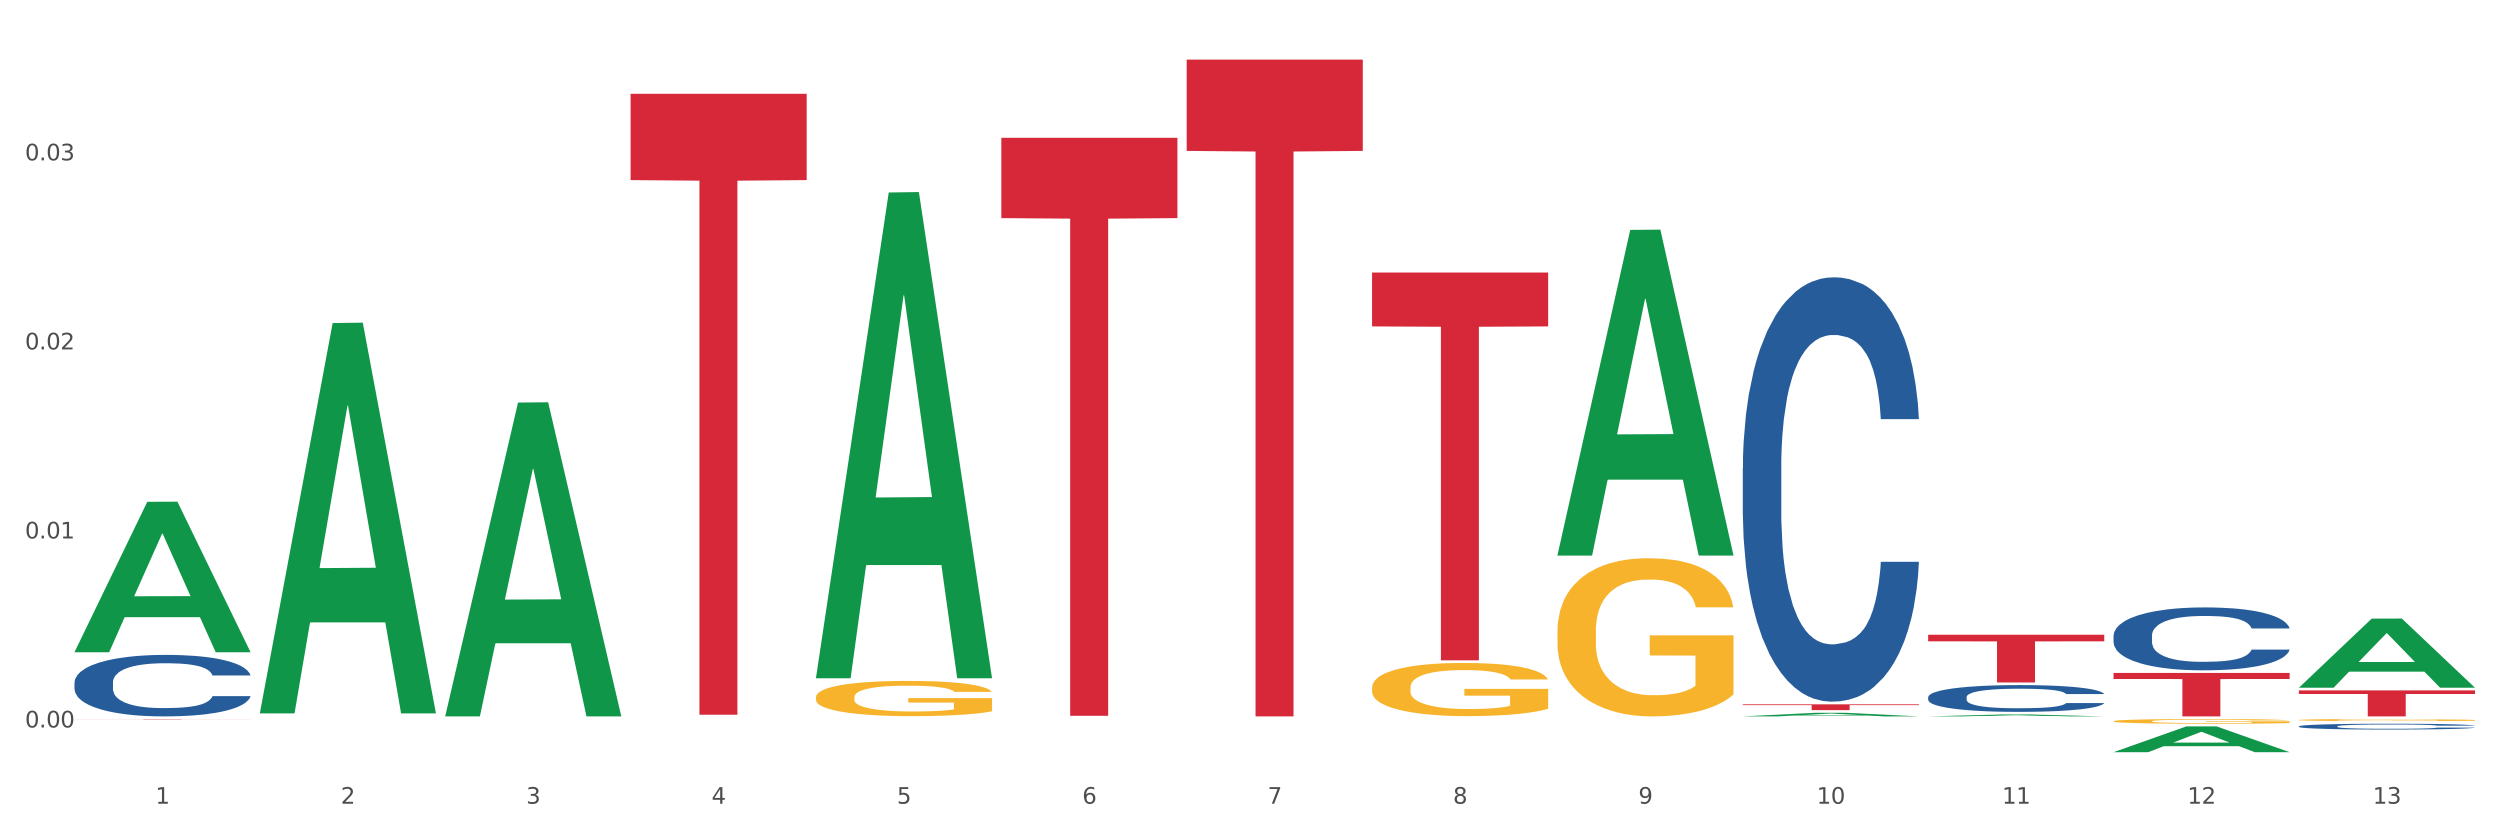
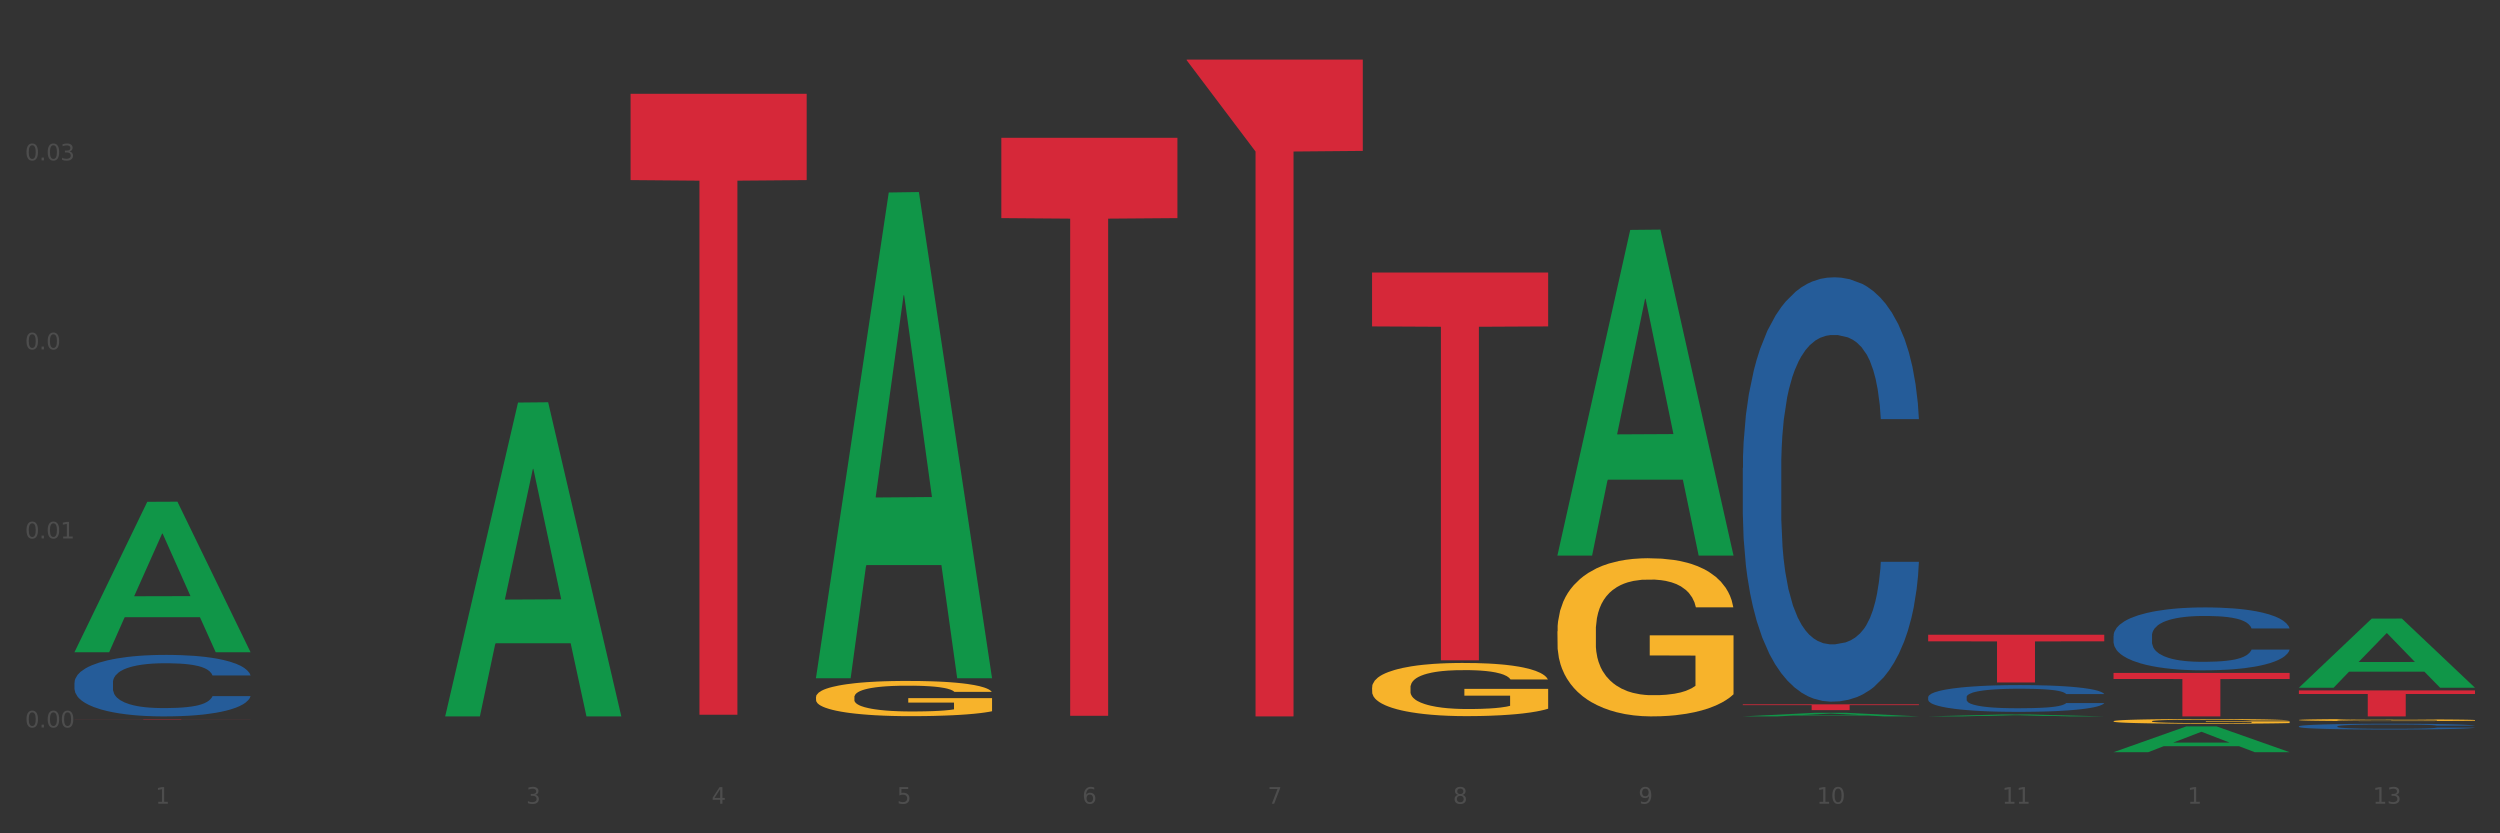
<svg xmlns="http://www.w3.org/2000/svg" xmlns:xlink="http://www.w3.org/1999/xlink" width="1080pt" height="360pt" viewBox="0 0 1080 360" version="1.1">
  <rect x="0" y="0" width="1080" height="360" fill="#333333" stroke="none" />
  <defs>
    <style type="text/css">*{stroke-linejoin: round; stroke-linecap: butt}</style>
  </defs>
  <g id="figure_1">
    <g id="patch_1">
-       <path d="M 0 360  L 1080 360  L 1080 0  L 0 0  z " style="fill: #ffffff; stroke: #ffffff; stroke-linejoin: miter" />
-     </g>
+       </g>
    <g id="axes_1">
      <g id="matplotlib.axis_1">
        <g id="xtick_1">
          <g id="text_1">
            <g style="fill: #4d4d4d" transform="translate(67.159 347.204) scale(0.096 -0.096)">
              <defs>
                <path id="DejaVuSans-31" d="M 794 531  L 1825 531  L 1825 4091  L 703 3866  L 703 4441  L 1819 4666  L 2450 4666  L 2450 531  L 3481 531  L 3481 0  L 794 0  L 794 531  z " transform="scale(0.016)" />
              </defs>
              <use xlink:href="#DejaVuSans-31" />
            </g>
          </g>
        </g>
        <g id="xtick_2">
          <g id="text_2">
            <g style="fill: #4d4d4d" transform="translate(147.238 347.204) scale(0.096 -0.096)">
              <defs>
-                 <path id="DejaVuSans-32" d="M 1228 531  L 3431 531  L 3431 0  L 469 0  L 469 531  Q 828 903 1448 1529  Q 2069 2156 2228 2338  Q 2531 2678 2651 2914  Q 2772 3150 2772 3378  Q 2772 3750 2511 3984  Q 2250 4219 1831 4219  Q 1534 4219 1204 4116  Q 875 4013 500 3803  L 500 4441  Q 881 4594 1212 4672  Q 1544 4750 1819 4750  Q 2544 4750 2975 4387  Q 3406 4025 3406 3419  Q 3406 3131 3298 2873  Q 3191 2616 2906 2266  Q 2828 2175 2409 1742  Q 1991 1309 1228 531  z " transform="scale(0.016)" />
-               </defs>
+                 </defs>
              <use xlink:href="#DejaVuSans-32" />
            </g>
          </g>
        </g>
        <g id="xtick_3">
          <g id="text_3">
            <g style="fill: #4d4d4d" transform="translate(227.317 347.204) scale(0.096 -0.096)">
              <defs>
                <path id="DejaVuSans-33" d="M 2597 2516  Q 3050 2419 3304 2112  Q 3559 1806 3559 1356  Q 3559 666 3084 287  Q 2609 -91 1734 -91  Q 1441 -91 1130 -33  Q 819 25 488 141  L 488 750  Q 750 597 1062 519  Q 1375 441 1716 441  Q 2309 441 2620 675  Q 2931 909 2931 1356  Q 2931 1769 2642 2001  Q 2353 2234 1838 2234  L 1294 2234  L 1294 2753  L 1863 2753  Q 2328 2753 2575 2939  Q 2822 3125 2822 3475  Q 2822 3834 2567 4026  Q 2313 4219 1838 4219  Q 1578 4219 1281 4162  Q 984 4106 628 3988  L 628 4550  Q 988 4650 1302 4700  Q 1616 4750 1894 4750  Q 2613 4750 3031 4423  Q 3450 4097 3450 3541  Q 3450 3153 3228 2886  Q 3006 2619 2597 2516  z " transform="scale(0.016)" />
              </defs>
              <use xlink:href="#DejaVuSans-33" />
            </g>
          </g>
        </g>
        <g id="xtick_4">
          <g id="text_4">
            <g style="fill: #4d4d4d" transform="translate(307.396 347.204) scale(0.096 -0.096)">
              <defs>
                <path id="DejaVuSans-34" d="M 2419 4116  L 825 1625  L 2419 1625  L 2419 4116  z M 2253 4666  L 3047 4666  L 3047 1625  L 3713 1625  L 3713 1100  L 3047 1100  L 3047 0  L 2419 0  L 2419 1100  L 313 1100  L 313 1709  L 2253 4666  z " transform="scale(0.016)" />
              </defs>
              <use xlink:href="#DejaVuSans-34" />
            </g>
          </g>
        </g>
        <g id="xtick_5">
          <g id="text_5">
            <g style="fill: #4d4d4d" transform="translate(387.475 347.204) scale(0.096 -0.096)">
              <defs>
                <path id="DejaVuSans-35" d="M 691 4666  L 3169 4666  L 3169 4134  L 1269 4134  L 1269 2991  Q 1406 3038 1543 3061  Q 1681 3084 1819 3084  Q 2600 3084 3056 2656  Q 3513 2228 3513 1497  Q 3513 744 3044 326  Q 2575 -91 1722 -91  Q 1428 -91 1123 -41  Q 819 9 494 109  L 494 744  Q 775 591 1075 516  Q 1375 441 1709 441  Q 2250 441 2565 725  Q 2881 1009 2881 1497  Q 2881 1984 2565 2268  Q 2250 2553 1709 2553  Q 1456 2553 1204 2497  Q 953 2441 691 2322  L 691 4666  z " transform="scale(0.016)" />
              </defs>
              <use xlink:href="#DejaVuSans-35" />
            </g>
          </g>
        </g>
        <g id="xtick_6">
          <g id="text_6">
            <g style="fill: #4d4d4d" transform="translate(467.554 347.204) scale(0.096 -0.096)">
              <defs>
                <path id="DejaVuSans-36" d="M 2113 2584  Q 1688 2584 1439 2293  Q 1191 2003 1191 1497  Q 1191 994 1439 701  Q 1688 409 2113 409  Q 2538 409 2786 701  Q 3034 994 3034 1497  Q 3034 2003 2786 2293  Q 2538 2584 2113 2584  z M 3366 4563  L 3366 3988  Q 3128 4100 2886 4159  Q 2644 4219 2406 4219  Q 1781 4219 1451 3797  Q 1122 3375 1075 2522  Q 1259 2794 1537 2939  Q 1816 3084 2150 3084  Q 2853 3084 3261 2657  Q 3669 2231 3669 1497  Q 3669 778 3244 343  Q 2819 -91 2113 -91  Q 1303 -91 875 529  Q 447 1150 447 2328  Q 447 3434 972 4092  Q 1497 4750 2381 4750  Q 2619 4750 2861 4703  Q 3103 4656 3366 4563  z " transform="scale(0.016)" />
              </defs>
              <use xlink:href="#DejaVuSans-36" />
            </g>
          </g>
        </g>
        <g id="xtick_7">
          <g id="text_7">
            <g style="fill: #4d4d4d" transform="translate(547.634 347.204) scale(0.096 -0.096)">
              <defs>
                <path id="DejaVuSans-37" d="M 525 4666  L 3525 4666  L 3525 4397  L 1831 0  L 1172 0  L 2766 4134  L 525 4134  L 525 4666  z " transform="scale(0.016)" />
              </defs>
              <use xlink:href="#DejaVuSans-37" />
            </g>
          </g>
        </g>
        <g id="xtick_8">
          <g id="text_8">
            <g style="fill: #4d4d4d" transform="translate(627.713 347.204) scale(0.096 -0.096)">
              <defs>
                <path id="DejaVuSans-38" d="M 2034 2216  Q 1584 2216 1326 1975  Q 1069 1734 1069 1313  Q 1069 891 1326 650  Q 1584 409 2034 409  Q 2484 409 2743 651  Q 3003 894 3003 1313  Q 3003 1734 2745 1975  Q 2488 2216 2034 2216  z M 1403 2484  Q 997 2584 770 2862  Q 544 3141 544 3541  Q 544 4100 942 4425  Q 1341 4750 2034 4750  Q 2731 4750 3128 4425  Q 3525 4100 3525 3541  Q 3525 3141 3298 2862  Q 3072 2584 2669 2484  Q 3125 2378 3379 2068  Q 3634 1759 3634 1313  Q 3634 634 3220 271  Q 2806 -91 2034 -91  Q 1263 -91 848 271  Q 434 634 434 1313  Q 434 1759 690 2068  Q 947 2378 1403 2484  z M 1172 3481  Q 1172 3119 1398 2916  Q 1625 2713 2034 2713  Q 2441 2713 2670 2916  Q 2900 3119 2900 3481  Q 2900 3844 2670 4047  Q 2441 4250 2034 4250  Q 1625 4250 1398 4047  Q 1172 3844 1172 3481  z " transform="scale(0.016)" />
              </defs>
              <use xlink:href="#DejaVuSans-38" />
            </g>
          </g>
        </g>
        <g id="xtick_9">
          <g id="text_9">
            <g style="fill: #4d4d4d" transform="translate(707.792 347.204) scale(0.096 -0.096)">
              <defs>
                <path id="DejaVuSans-39" d="M 703 97  L 703 672  Q 941 559 1184 500  Q 1428 441 1663 441  Q 2288 441 2617 861  Q 2947 1281 2994 2138  Q 2813 1869 2534 1725  Q 2256 1581 1919 1581  Q 1219 1581 811 2004  Q 403 2428 403 3163  Q 403 3881 828 4315  Q 1253 4750 1959 4750  Q 2769 4750 3195 4129  Q 3622 3509 3622 2328  Q 3622 1225 3098 567  Q 2575 -91 1691 -91  Q 1453 -91 1209 -44  Q 966 3 703 97  z M 1959 2075  Q 2384 2075 2632 2365  Q 2881 2656 2881 3163  Q 2881 3666 2632 3958  Q 2384 4250 1959 4250  Q 1534 4250 1286 3958  Q 1038 3666 1038 3163  Q 1038 2656 1286 2365  Q 1534 2075 1959 2075  z " transform="scale(0.016)" />
              </defs>
              <use xlink:href="#DejaVuSans-39" />
            </g>
          </g>
        </g>
        <g id="xtick_10">
          <g id="text_10">
            <g style="fill: #4d4d4d" transform="translate(784.817 347.204) scale(0.096 -0.096)">
              <defs>
                <path id="DejaVuSans-30" d="M 2034 4250  Q 1547 4250 1301 3770  Q 1056 3291 1056 2328  Q 1056 1369 1301 889  Q 1547 409 2034 409  Q 2525 409 2770 889  Q 3016 1369 3016 2328  Q 3016 3291 2770 3770  Q 2525 4250 2034 4250  z M 2034 4750  Q 2819 4750 3233 4129  Q 3647 3509 3647 2328  Q 3647 1150 3233 529  Q 2819 -91 2034 -91  Q 1250 -91 836 529  Q 422 1150 422 2328  Q 422 3509 836 4129  Q 1250 4750 2034 4750  z " transform="scale(0.016)" />
              </defs>
              <use xlink:href="#DejaVuSans-31" />
              <use xlink:href="#DejaVuSans-30" transform="translate(63.623 0)" />
            </g>
          </g>
        </g>
        <g id="xtick_11">
          <g id="text_11">
            <g style="fill: #4d4d4d" transform="translate(864.896 347.204) scale(0.096 -0.096)">
              <use xlink:href="#DejaVuSans-31" />
              <use xlink:href="#DejaVuSans-31" transform="translate(63.623 0)" />
            </g>
          </g>
        </g>
        <g id="xtick_12">
          <g id="text_12">
            <g style="fill: #4d4d4d" transform="translate(944.975 347.204) scale(0.096 -0.096)">
              <use xlink:href="#DejaVuSans-31" />
              <use xlink:href="#DejaVuSans-32" transform="translate(63.623 0)" />
            </g>
          </g>
        </g>
        <g id="xtick_13">
          <g id="text_13">
            <g style="fill: #4d4d4d" transform="translate(1025.054 347.204) scale(0.096 -0.096)">
              <use xlink:href="#DejaVuSans-31" />
              <use xlink:href="#DejaVuSans-33" transform="translate(63.623 0)" />
            </g>
          </g>
        </g>
        <g id="xtick_14" />
        <g id="xtick_15" />
        <g id="xtick_16" />
        <g id="xtick_17" />
        <g id="xtick_18" />
        <g id="xtick_19" />
        <g id="xtick_20" />
        <g id="xtick_21" />
        <g id="xtick_22" />
        <g id="xtick_23" />
        <g id="xtick_24" />
        <g id="xtick_25" />
      </g>
      <g id="matplotlib.axis_2">
        <g id="ytick_1">
          <g id="text_14">
            <g style="fill: #4d4d4d" transform="translate(10.8 314.27) scale(0.096 -0.096)">
              <defs>
                <path id="DejaVuSans-2e" d="M 684 794  L 1344 794  L 1344 0  L 684 0  L 684 794  z " transform="scale(0.016)" />
              </defs>
              <use xlink:href="#DejaVuSans-30" />
              <use xlink:href="#DejaVuSans-2e" transform="translate(63.623 0)" />
              <use xlink:href="#DejaVuSans-30" transform="translate(95.41 0)" />
              <use xlink:href="#DejaVuSans-30" transform="translate(159.033 0)" />
            </g>
          </g>
        </g>
        <g id="ytick_2">
          <g id="text_15">
            <g style="fill: #4d4d4d" transform="translate(10.8 232.607) scale(0.096 -0.096)">
              <use xlink:href="#DejaVuSans-30" />
              <use xlink:href="#DejaVuSans-2e" transform="translate(63.623 0)" />
              <use xlink:href="#DejaVuSans-30" transform="translate(95.41 0)" />
              <use xlink:href="#DejaVuSans-31" transform="translate(159.033 0)" />
            </g>
          </g>
        </g>
        <g id="ytick_3">
          <g id="text_16">
            <g style="fill: #4d4d4d" transform="translate(10.8 150.945) scale(0.096 -0.096)">
              <use xlink:href="#DejaVuSans-30" />
              <use xlink:href="#DejaVuSans-2e" transform="translate(63.623 0)" />
              <use xlink:href="#DejaVuSans-30" transform="translate(95.41 0)" />
              <use xlink:href="#DejaVuSans-32" transform="translate(159.033 0)" />
            </g>
          </g>
        </g>
        <g id="ytick_4">
          <g id="text_17">
            <g style="fill: #4d4d4d" transform="translate(10.8 69.283) scale(0.096 -0.096)">
              <use xlink:href="#DejaVuSans-30" />
              <use xlink:href="#DejaVuSans-2e" transform="translate(63.623 0)" />
              <use xlink:href="#DejaVuSans-30" transform="translate(95.41 0)" />
              <use xlink:href="#DejaVuSans-33" transform="translate(159.033 0)" />
            </g>
          </g>
        </g>
        <g id="ytick_5" />
        <g id="ytick_6" />
        <g id="ytick_7" />
        <g id="ytick_8" />
      </g>
      <g id="PolyCollection_1">
        <path d="M 32.175 281.652  L 32.253 281.591  L 63.625 216.782  L 76.644 216.721  L 108.25 281.774  L 93.192 281.774  L 86.369 266.626  L 53.978 266.626  L 53.743 266.87  L 47.155 281.774  L 32.175 281.774  L 32.175 281.652  L 58.056 257.585  L 82.291 257.524  L 70.291 230.587  L 70.134 230.464  L 69.977 230.648  L 57.978 257.524  L 58.056 257.585  L 32.175 281.652  z " clip-path="url(#p45dc788ae5)" style="fill: #109648" />
        <path d="M 913.046 311.559  L 913.135 311.558  L 913.135 311.491  L 913.315 311.433  L 914.213 311.295  L 915.561 311.18  L 916.549 311.119  L 917.537 311.069  L 918.704 311.019  L 920.141 310.967  L 922.746 310.891  L 924.363 310.852  L 926.339 310.811  L 929.931 310.752  L 932.536 310.719  L 935.231 310.691  L 939.632 310.657  L 942.506 310.643  L 945.559 310.632  L 949.242 310.624  L 952.026 310.622  L 958.134 310.628  L 963.343 310.644  L 965.858 310.657  L 969.092 310.68  L 970.798 310.694  L 973.582 310.724  L 976.457 310.763  L 978.433 310.796  L 981.397 310.859  L 983.642 310.922  L 985.708 311  L 986.786 311.054  L 987.594 311.104  L 988.312 311.161  L 989.031 311.252  L 972.864 311.252  L 972.235 311.187  L 971.247 311.126  L 969.81 311.067  L 968.553 311.03  L 966.397 310.983  L 964.421 310.954  L 962.355 310.932  L 959.84 310.913  L 957.864 310.904  L 955.08 310.896  L 949.601 310.898  L 945.919 310.913  L 943.404 310.932  L 941.787 310.948  L 940.35 310.967  L 938.733 310.993  L 936.847 311.032  L 935.5 311.067  L 934.153 311.111  L 933.075 311.156  L 932.087 311.207  L 931.279 311.263  L 930.65 311.32  L 930.111 311.391  L 929.662 311.508  L 929.662 311.761  L 929.841 311.819  L 930.291 311.895  L 930.829 311.952  L 931.728 312.021  L 932.536 312.067  L 934.063 312.133  L 935.769 312.189  L 937.117 312.224  L 938.464 312.254  L 940.799 312.295  L 943.404 312.328  L 945.649 312.348  L 948.703 312.367  L 950.769 312.374  L 952.565 312.378  L 956.966 312.378  L 960.11 312.372  L 963.613 312.359  L 966.307 312.343  L 968.553 312.322  L 971.068 312.289  L 972.684 312.258  L 972.684 311.871  L 952.925 311.869  L 952.925 311.611  L 989.121 311.611  L 989.121 312.367  L 987.594 312.406  L 985.887 312.441  L 984.091 312.472  L 981.397 312.511  L 978.163 312.548  L 975.289 312.574  L 972.235 312.596  L 968.643 312.617  L 963.972 312.635  L 961.098 312.643  L 957.505 312.648  L 953.284 312.65  L 949.601 312.647  L 946.009 312.637  L 942.236 312.621  L 938.554 312.596  L 935.769 312.572  L 932.985 312.543  L 930.021 312.504  L 927.686 312.467  L 925.89 312.434  L 923.914 312.391  L 921.758 312.335  L 920.141 312.285  L 918.704 312.234  L 917.177 312.167  L 916.099 312.109  L 915.022 312.037  L 914.393 311.983  L 913.674 311.9  L 913.135 311.783  L 913.046 311.559  z " clip-path="url(#p45dc788ae5)" style="fill: #f7b32b" />
        <path d="M 993.125 311.032  L 993.215 311.031  L 993.215 311.002  L 993.394 310.977  L 994.292 310.916  L 995.64 310.866  L 996.628 310.839  L 997.616 310.817  L 998.783 310.796  L 1000.22 310.773  L 1002.825 310.74  L 1004.442 310.723  L 1006.418 310.705  L 1010.01 310.679  L 1012.615 310.664  L 1015.31 310.652  L 1019.711 310.638  L 1022.585 310.631  L 1025.639 310.626  L 1029.321 310.623  L 1032.105 310.622  L 1038.213 310.625  L 1043.422 310.632  L 1045.937 310.638  L 1049.171 310.647  L 1050.877 310.654  L 1053.662 310.667  L 1056.536 310.684  L 1058.512 310.698  L 1061.476 310.726  L 1063.721 310.753  L 1065.787 310.787  L 1066.865 310.811  L 1067.673 310.833  L 1068.392 310.858  L 1069.11 310.898  L 1052.943 310.898  L 1052.314 310.869  L 1051.326 310.842  L 1049.889 310.817  L 1048.632 310.8  L 1046.476 310.78  L 1044.5 310.767  L 1042.434 310.757  L 1039.92 310.749  L 1037.944 310.745  L 1035.159 310.742  L 1029.68 310.743  L 1025.998 310.749  L 1023.483 310.757  L 1021.866 310.765  L 1020.429 310.773  L 1018.813 310.784  L 1016.926 310.801  L 1015.579 310.817  L 1014.232 310.836  L 1013.154 310.855  L 1012.166 310.878  L 1011.358 310.902  L 1010.729 310.927  L 1010.19 310.958  L 1009.741 311.009  L 1009.741 311.12  L 1009.921 311.145  L 1010.37 311.178  L 1010.909 311.204  L 1011.807 311.234  L 1012.615 311.254  L 1014.142 311.283  L 1015.849 311.307  L 1017.196 311.323  L 1018.543 311.336  L 1020.878 311.353  L 1023.483 311.368  L 1025.728 311.377  L 1028.782 311.385  L 1030.848 311.388  L 1032.644 311.39  L 1037.045 311.39  L 1040.189 311.387  L 1043.692 311.382  L 1046.386 311.374  L 1048.632 311.366  L 1051.147 311.351  L 1052.763 311.337  L 1052.763 311.168  L 1033.004 311.167  L 1033.004 311.055  L 1069.2 311.055  L 1069.2 311.385  L 1067.673 311.402  L 1065.967 311.417  L 1064.17 311.431  L 1061.476 311.448  L 1058.242 311.464  L 1055.368 311.476  L 1052.314 311.485  L 1048.722 311.494  L 1044.051 311.502  L 1041.177 311.506  L 1037.584 311.508  L 1033.363 311.509  L 1029.68 311.507  L 1026.088 311.503  L 1022.315 311.496  L 1018.633 311.485  L 1015.849 311.475  L 1013.064 311.462  L 1010.1 311.445  L 1007.765 311.429  L 1005.969 311.414  L 1003.993 311.395  L 1001.837 311.371  L 1000.22 311.349  L 998.783 311.327  L 997.256 311.298  L 996.179 311.272  L 995.101 311.241  L 994.472 311.217  L 993.754 311.181  L 993.215 311.13  L 993.125 311.032  z " clip-path="url(#p45dc788ae5)" style="fill: #f7b32b" />
        <path d="M 752.887 202.169  L 752.977 202.001  L 752.977 197.313  L 753.247 190.951  L 754.236 179.231  L 755.495 170.357  L 757.653 159.977  L 758.822 155.624  L 760.351 150.768  L 763.498 142.899  L 767.095 136.202  L 769.613 132.518  L 771.501 130.174  L 775.728 125.989  L 778.156 124.147  L 780.674 122.64  L 782.832 121.636  L 786.429 120.464  L 789.306 119.961  L 792.633 119.794  L 795.421 119.961  L 799.108 120.631  L 804.503 122.64  L 806.572 123.812  L 809.359 125.821  L 812.237 128.5  L 814.575 131.179  L 817.273 135.03  L 820.06 140.053  L 822.758 146.415  L 824.646 152.275  L 826.175 158.47  L 827.524 166.004  L 828.513 174.208  L 828.963 181.073  L 812.507 181.073  L 812.057 174.878  L 811.158 168.181  L 810.258 163.66  L 809.269 159.977  L 807.741 155.791  L 806.392 153.112  L 804.144 149.931  L 802.075 147.922  L 800.367 146.75  L 798.299 145.745  L 793.892 144.741  L 790.745 144.741  L 788.767 145.076  L 786.339 145.913  L 784.271 147.085  L 781.843 149.094  L 779.954 151.27  L 778.066 154.117  L 776.987 156.126  L 775.368 159.809  L 774.289 162.823  L 772.85 168.013  L 772.041 171.697  L 770.602 181.24  L 769.973 188.272  L 769.703 193.128  L 769.523 198.485  L 769.523 224.604  L 770.063 236.324  L 770.512 241.347  L 771.232 247.04  L 772.581 254.407  L 774.559 261.606  L 776.627 266.796  L 778.336 269.977  L 779.954 272.321  L 781.573 274.163  L 783.551 275.837  L 785.17 276.842  L 787.598 277.847  L 790.475 278.349  L 792.723 278.349  L 797.31 277.512  L 799.378 276.675  L 801.356 275.503  L 803.514 273.661  L 805.223 271.652  L 806.212 270.145  L 807.831 266.964  L 809.089 263.615  L 810.169 259.764  L 810.888 256.416  L 811.697 251.393  L 812.327 245.7  L 812.507 242.687  L 828.963 242.687  L 828.603 248.714  L 827.973 254.574  L 826.714 262.443  L 825.725 266.964  L 824.197 272.489  L 822.578 277.177  L 820.33 282.367  L 818.262 286.218  L 816.104 289.567  L 813.765 292.58  L 809.539 296.766  L 808.01 297.938  L 804.773 299.947  L 802.255 301.119  L 798.568 302.291  L 794.792 302.961  L 790.835 303.128  L 787.328 302.794  L 783.461 301.789  L 781.033 300.784  L 778.336 299.277  L 775.188 296.933  L 772.221 294.087  L 769.433 290.739  L 766.825 286.888  L 764.398 282.535  L 761.25 275.335  L 758.912 268.303  L 757.204 261.773  L 756.035 256.248  L 754.866 249.216  L 754.236 244.361  L 753.247 232.641  L 752.887 221.758  L 752.887 202.169  z " clip-path="url(#p45dc788ae5)" style="fill: #255c99" />
        <path d="M 352.492 301.197  L 352.581 301.183  L 352.581 300.683  L 352.761 300.252  L 353.659 299.21  L 355.006 298.348  L 355.994 297.889  L 356.982 297.514  L 358.15 297.139  L 359.587 296.75  L 362.192 296.18  L 363.809 295.888  L 365.785 295.582  L 369.377 295.138  L 371.982 294.887  L 374.676 294.679  L 379.078 294.429  L 381.952 294.318  L 385.005 294.234  L 388.688 294.179  L 391.472 294.165  L 397.58 294.206  L 402.789 294.332  L 405.304 294.429  L 408.538 294.596  L 410.244 294.707  L 413.028 294.929  L 415.903 295.221  L 417.879 295.471  L 420.843 295.944  L 423.088 296.416  L 425.154 297  L 426.232 297.403  L 427.04 297.778  L 427.758 298.209  L 428.477 298.89  L 412.31 298.89  L 411.681 298.403  L 410.693 297.945  L 409.256 297.5  L 407.999 297.222  L 405.843 296.875  L 403.867 296.652  L 401.801 296.486  L 399.286 296.347  L 397.31 296.277  L 394.526 296.222  L 389.047 296.236  L 385.365 296.347  L 382.85 296.486  L 381.233 296.611  L 379.796 296.75  L 378.179 296.944  L 376.293 297.236  L 374.946 297.5  L 373.599 297.834  L 372.521 298.167  L 371.533 298.556  L 370.724 298.973  L 370.096 299.404  L 369.557 299.932  L 369.108 300.808  L 369.108 302.712  L 369.287 303.142  L 369.737 303.712  L 370.275 304.143  L 371.174 304.657  L 371.982 305.005  L 373.509 305.505  L 375.215 305.922  L 376.563 306.186  L 377.91 306.408  L 380.245 306.714  L 382.85 306.964  L 385.095 307.117  L 388.149 307.256  L 390.215 307.312  L 392.011 307.339  L 396.412 307.339  L 399.556 307.298  L 403.059 307.201  L 405.753 307.075  L 407.999 306.923  L 410.514 306.672  L 412.13 306.436  L 412.13 303.532  L 392.37 303.518  L 392.37 301.586  L 428.567 301.586  L 428.567 307.256  L 427.04 307.548  L 425.333 307.812  L 423.537 308.048  L 420.843 308.34  L 417.609 308.618  L 414.735 308.813  L 411.681 308.979  L 408.088 309.132  L 403.418 309.271  L 400.544 309.327  L 396.951 309.368  L 392.73 309.382  L 389.047 309.355  L 385.455 309.285  L 381.682 309.16  L 378 308.979  L 375.215 308.799  L 372.431 308.576  L 369.467 308.285  L 367.132 308.007  L 365.335 307.756  L 363.359 307.437  L 361.204 307.02  L 359.587 306.645  L 358.15 306.255  L 356.623 305.755  L 355.545 305.324  L 354.468 304.782  L 353.839 304.379  L 353.12 303.754  L 352.581 302.878  L 352.492 301.197  z " clip-path="url(#p45dc788ae5)" style="fill: #f7b32b" />
        <path d="M 993.125 298.251  L 1069.2 298.251  L 1069.2 299.811  L 1039.275 299.822  L 1039.275 309.483  L 1022.87 309.483  L 1022.87 299.822  L 993.125 299.811  L 993.125 298.261  L 993.125 298.251  z " clip-path="url(#p45dc788ae5)" style="fill: #d62839" />
        <path d="M 913.046 290.72  L 989.121 290.72  L 989.121 293.327  L 959.196 293.345  L 959.196 309.483  L 942.791 309.483  L 942.791 293.345  L 913.046 293.327  L 913.046 290.738  L 913.046 290.72  z " clip-path="url(#p45dc788ae5)" style="fill: #d62839" />
        <path d="M 832.967 274.191  L 909.042 274.191  L 909.042 277.058  L 879.116 277.078  L 879.116 294.821  L 862.712 294.821  L 862.712 277.078  L 832.967 277.058  L 832.967 274.211  L 832.967 274.191  z " clip-path="url(#p45dc788ae5)" style="fill: #d62839" />
        <path d="M 672.808 272.728  L 672.898 272.666  L 672.898 270.42  L 673.078 268.485  L 673.976 263.805  L 675.323 259.936  L 676.311 257.877  L 677.299 256.192  L 678.467 254.507  L 679.904 252.76  L 682.508 250.202  L 684.125 248.891  L 686.101 247.518  L 689.694 245.521  L 692.299 244.398  L 694.993 243.462  L 699.394 242.339  L 702.268 241.84  L 705.322 241.465  L 709.005 241.216  L 711.789 241.153  L 717.896 241.341  L 723.106 241.902  L 725.621 242.339  L 728.854 243.088  L 730.561 243.587  L 733.345 244.585  L 736.219 245.896  L 738.195 247.019  L 741.159 249.141  L 743.405 251.262  L 745.47 253.883  L 746.548 255.693  L 747.357 257.378  L 748.075 259.312  L 748.794 262.37  L 732.626 262.37  L 731.998 260.186  L 731.01 258.127  L 729.573 256.13  L 728.315 254.882  L 726.16 253.322  L 724.184 252.323  L 722.118 251.574  L 719.603 250.95  L 717.627 250.638  L 714.843 250.389  L 709.364 250.451  L 705.681 250.95  L 703.166 251.574  L 701.55 252.136  L 700.113 252.76  L 698.496 253.634  L 696.61 254.944  L 695.263 256.13  L 693.915 257.627  L 692.837 259.125  L 691.849 260.872  L 691.041 262.744  L 690.412 264.679  L 689.873 267.05  L 689.424 270.981  L 689.424 279.53  L 689.604 281.465  L 690.053 284.023  L 690.592 285.958  L 691.49 288.266  L 692.299 289.826  L 693.825 292.073  L 695.532 293.945  L 696.879 295.131  L 698.226 296.129  L 700.562 297.502  L 703.166 298.625  L 705.412 299.311  L 708.466 299.935  L 710.531 300.185  L 712.328 300.31  L 716.729 300.31  L 719.872 300.123  L 723.375 299.686  L 726.07 299.124  L 728.315 298.438  L 730.83 297.315  L 732.447 296.254  L 732.447 283.212  L 712.687 283.149  L 712.687 274.476  L 748.883 274.476  L 748.883 299.935  L 747.357 301.246  L 745.65 302.431  L 743.854 303.492  L 741.159 304.803  L 737.926 306.051  L 735.052 306.924  L 731.998 307.673  L 728.405 308.36  L 723.735 308.984  L 720.86 309.233  L 717.268 309.42  L 713.046 309.483  L 709.364 309.358  L 705.771 309.046  L 701.999 308.484  L 698.316 307.673  L 695.532 306.862  L 692.748 305.864  L 689.784 304.553  L 687.448 303.305  L 685.652 302.182  L 683.676 300.747  L 681.52 298.875  L 679.904 297.19  L 678.467 295.443  L 676.94 293.196  L 675.862 291.262  L 674.784 288.828  L 674.155 287.018  L 673.437 284.21  L 672.898 280.279  L 672.808 272.728  z " clip-path="url(#p45dc788ae5)" style="fill: #f7b32b" />
        <path d="M 752.887 304.268  L 828.963 304.268  L 828.963 304.617  L 799.037 304.62  L 799.037 306.782  L 782.632 306.782  L 782.632 304.62  L 752.887 304.617  L 752.887 304.27  L 752.887 304.268  z " clip-path="url(#p45dc788ae5)" style="fill: #d62839" />
-         <path d="M 512.65 25.759  L 588.725 25.759  L 588.725 65.188  L 558.8 65.454  L 558.8 309.483  L 542.395 309.483  L 542.395 65.454  L 512.65 65.188  L 512.65 26.026  L 512.65 25.759  z " clip-path="url(#p45dc788ae5)" style="fill: #d62839" />
+         <path d="M 512.65 25.759  L 588.725 25.759  L 588.725 65.188  L 558.8 65.454  L 558.8 309.483  L 542.395 309.483  L 542.395 65.454  L 512.65 26.026  L 512.65 25.759  z " clip-path="url(#p45dc788ae5)" style="fill: #d62839" />
        <path d="M 432.571 59.523  L 508.646 59.523  L 508.646 94.222  L 478.721 94.456  L 478.721 309.212  L 462.316 309.212  L 462.316 94.456  L 432.571 94.222  L 432.571 59.758  L 432.571 59.523  z " clip-path="url(#p45dc788ae5)" style="fill: #d62839" />
        <path d="M 272.412 40.522  L 348.488 40.522  L 348.488 77.8  L 318.562 78.052  L 318.562 308.77  L 302.157 308.77  L 302.157 78.052  L 272.412 77.8  L 272.412 40.774  L 272.412 40.522  z " clip-path="url(#p45dc788ae5)" style="fill: #d62839" />
        <path d="M 32.175 310.622  L 108.25 310.622  L 108.25 310.639  L 78.325 310.639  L 78.325 310.74  L 61.92 310.74  L 61.92 310.639  L 32.175 310.639  L 32.175 310.622  L 32.175 310.622  z " clip-path="url(#p45dc788ae5)" style="fill: #d62839" />
        <path d="M 993.125 313.777  L 993.215 313.775  L 993.215 313.711  L 993.485 313.624  L 994.474 313.463  L 995.733 313.341  L 997.891 313.199  L 999.06 313.139  L 1000.588 313.073  L 1003.736 312.965  L 1007.333 312.873  L 1009.851 312.823  L 1011.739 312.791  L 1015.965 312.733  L 1018.393 312.708  L 1020.911 312.687  L 1023.069 312.674  L 1026.666 312.657  L 1029.544 312.651  L 1032.871 312.648  L 1035.659 312.651  L 1039.345 312.66  L 1044.741 312.687  L 1046.809 312.703  L 1049.597 312.731  L 1052.474 312.768  L 1054.812 312.804  L 1057.51 312.857  L 1060.298 312.926  L 1062.995 313.013  L 1064.884 313.093  L 1066.412 313.178  L 1067.761 313.282  L 1068.75 313.394  L 1069.2 313.488  L 1052.744 313.488  L 1052.294 313.403  L 1051.395 313.312  L 1050.496 313.25  L 1049.507 313.199  L 1047.978 313.142  L 1046.629 313.105  L 1044.381 313.061  L 1042.313 313.034  L 1040.604 313.018  L 1038.536 313.004  L 1034.13 312.99  L 1030.983 312.99  L 1029.004 312.995  L 1026.576 313.006  L 1024.508 313.022  L 1022.08 313.05  L 1020.192 313.08  L 1018.303 313.119  L 1017.224 313.146  L 1015.606 313.197  L 1014.527 313.238  L 1013.088 313.309  L 1012.278 313.36  L 1010.84 313.491  L 1010.21 313.587  L 1009.94 313.653  L 1009.761 313.727  L 1009.761 314.085  L 1010.3 314.246  L 1010.75 314.314  L 1011.469 314.392  L 1012.818 314.493  L 1014.796 314.592  L 1016.865 314.663  L 1018.573 314.707  L 1020.192 314.739  L 1021.81 314.764  L 1023.789 314.787  L 1025.407 314.801  L 1027.835 314.815  L 1030.713 314.822  L 1032.961 314.822  L 1037.547 314.81  L 1039.615 314.799  L 1041.594 314.783  L 1043.752 314.757  L 1045.46 314.73  L 1046.449 314.709  L 1048.068 314.666  L 1049.327 314.62  L 1050.406 314.567  L 1051.125 314.521  L 1051.935 314.452  L 1052.564 314.374  L 1052.744 314.333  L 1069.2 314.333  L 1068.84 314.415  L 1068.211 314.496  L 1066.952 314.604  L 1065.963 314.666  L 1064.434 314.741  L 1062.815 314.806  L 1060.567 314.877  L 1058.499 314.929  L 1056.341 314.975  L 1054.003 315.017  L 1049.777 315.074  L 1048.248 315.09  L 1045.011 315.118  L 1042.493 315.134  L 1038.806 315.15  L 1035.029 315.159  L 1031.072 315.161  L 1027.565 315.157  L 1023.699 315.143  L 1021.271 315.129  L 1018.573 315.108  L 1015.426 315.076  L 1012.458 315.037  L 1009.671 314.991  L 1007.063 314.939  L 1004.635 314.879  L 1001.488 314.78  L 999.15 314.684  L 997.441 314.594  L 996.272 314.519  L 995.103 314.422  L 994.474 314.356  L 993.485 314.195  L 993.125 314.046  L 993.125 313.777  z " clip-path="url(#p45dc788ae5)" style="fill: #255c99" />
        <path d="M 913.046 274.615  L 913.136 274.59  L 913.136 273.895  L 913.405 272.952  L 914.395 271.215  L 915.653 269.9  L 917.812 268.361  L 918.981 267.716  L 920.509 266.996  L 923.657 265.829  L 927.254 264.837  L 929.771 264.291  L 931.66 263.943  L 935.886 263.323  L 938.314 263.05  L 940.832 262.826  L 942.99 262.677  L 946.587 262.504  L 949.465 262.429  L 952.792 262.404  L 955.579 262.429  L 959.266 262.529  L 964.662 262.826  L 966.73 263  L 969.518 263.298  L 972.395 263.695  L 974.733 264.092  L 977.431 264.663  L 980.218 265.408  L 982.916 266.351  L 984.805 267.219  L 986.333 268.138  L 987.682 269.254  L 988.671 270.47  L 989.121 271.488  L 972.665 271.488  L 972.215 270.57  L 971.316 269.577  L 970.417 268.907  L 969.428 268.361  L 967.899 267.74  L 966.55 267.343  L 964.302 266.872  L 962.234 266.574  L 960.525 266.4  L 958.457 266.251  L 954.051 266.102  L 950.903 266.102  L 948.925 266.152  L 946.497 266.276  L 944.429 266.45  L 942.001 266.748  L 940.113 267.07  L 938.224 267.492  L 937.145 267.79  L 935.527 268.336  L 934.447 268.783  L 933.009 269.552  L 932.199 270.098  L 930.761 271.513  L 930.131 272.555  L 929.861 273.275  L 929.681 274.069  L 929.681 277.941  L 930.221 279.678  L 930.671 280.423  L 931.39 281.266  L 932.739 282.358  L 934.717 283.426  L 936.785 284.195  L 938.494 284.666  L 940.113 285.014  L 941.731 285.287  L 943.71 285.535  L 945.328 285.684  L 947.756 285.833  L 950.634 285.907  L 952.882 285.907  L 957.468 285.783  L 959.536 285.659  L 961.514 285.485  L 963.673 285.212  L 965.381 284.915  L 966.37 284.691  L 967.989 284.22  L 969.248 283.723  L 970.327 283.153  L 971.046 282.656  L 971.856 281.912  L 972.485 281.068  L 972.665 280.621  L 989.121 280.621  L 988.761 281.515  L 988.132 282.383  L 986.873 283.55  L 985.884 284.22  L 984.355 285.039  L 982.736 285.734  L 980.488 286.503  L 978.42 287.074  L 976.262 287.57  L 973.924 288.017  L 969.697 288.637  L 968.169 288.811  L 964.931 289.109  L 962.414 289.283  L 958.727 289.456  L 954.95 289.556  L 950.993 289.58  L 947.486 289.531  L 943.62 289.382  L 941.192 289.233  L 938.494 289.01  L 935.347 288.662  L 932.379 288.24  L 929.592 287.744  L 926.984 287.173  L 924.556 286.528  L 921.409 285.461  L 919.071 284.418  L 917.362 283.45  L 916.193 282.631  L 915.024 281.589  L 914.395 280.869  L 913.405 279.132  L 913.046 277.519  L 913.046 274.615  z " clip-path="url(#p45dc788ae5)" style="fill: #255c99" />
        <path d="M 832.967 301.156  L 833.056 301.145  L 833.056 300.85  L 833.326 300.448  L 834.315 299.709  L 835.574 299.15  L 837.732 298.495  L 838.901 298.22  L 840.43 297.914  L 843.577 297.418  L 847.174 296.995  L 849.692 296.763  L 851.581 296.615  L 855.807 296.351  L 858.235 296.235  L 860.753 296.14  L 862.911 296.077  L 866.508 296.003  L 869.385 295.971  L 872.713 295.96  L 875.5 295.971  L 879.187 296.013  L 884.583 296.14  L 886.651 296.214  L 889.438 296.341  L 892.316 296.51  L 894.654 296.678  L 897.352 296.921  L 900.139 297.238  L 902.837 297.639  L 904.725 298.009  L 906.254 298.4  L 907.603 298.875  L 908.592 299.392  L 909.042 299.825  L 892.586 299.825  L 892.136 299.435  L 891.237 299.012  L 890.338 298.727  L 889.348 298.495  L 887.82 298.231  L 886.471 298.062  L 884.223 297.861  L 882.155 297.734  L 880.446 297.661  L 878.378 297.597  L 873.972 297.534  L 870.824 297.534  L 868.846 297.555  L 866.418 297.608  L 864.35 297.682  L 861.922 297.808  L 860.033 297.946  L 858.145 298.125  L 857.066 298.252  L 855.447 298.484  L 854.368 298.674  L 852.929 299.002  L 852.12 299.234  L 850.681 299.836  L 850.052 300.279  L 849.782 300.586  L 849.602 300.924  L 849.602 302.571  L 850.142 303.31  L 850.591 303.627  L 851.311 303.986  L 852.66 304.451  L 854.638 304.905  L 856.706 305.232  L 858.415 305.433  L 860.033 305.581  L 861.652 305.697  L 863.63 305.802  L 865.249 305.866  L 867.677 305.929  L 870.554 305.961  L 872.803 305.961  L 877.389 305.908  L 879.457 305.855  L 881.435 305.781  L 883.593 305.665  L 885.302 305.538  L 886.291 305.443  L 887.91 305.243  L 889.169 305.031  L 890.248 304.789  L 890.967 304.577  L 891.776 304.261  L 892.406 303.902  L 892.586 303.711  L 909.042 303.711  L 908.682 304.092  L 908.053 304.461  L 906.794 304.958  L 905.804 305.243  L 904.276 305.591  L 902.657 305.887  L 900.409 306.214  L 898.341 306.457  L 896.183 306.668  L 893.845 306.858  L 889.618 307.122  L 888.09 307.196  L 884.852 307.323  L 882.334 307.397  L 878.648 307.471  L 874.871 307.513  L 870.914 307.524  L 867.407 307.503  L 863.54 307.439  L 861.113 307.376  L 858.415 307.281  L 855.268 307.133  L 852.3 306.953  L 849.512 306.742  L 846.905 306.499  L 844.477 306.225  L 841.329 305.771  L 838.991 305.327  L 837.283 304.915  L 836.114 304.567  L 834.945 304.123  L 834.315 303.817  L 833.326 303.078  L 832.967 302.391  L 832.967 301.156  z " clip-path="url(#p45dc788ae5)" style="fill: #255c99" />
        <path d="M 592.729 117.725  L 668.804 117.725  L 668.804 141.007  L 638.879 141.164  L 638.879 285.257  L 622.474 285.257  L 622.474 141.164  L 592.729 141.007  L 592.729 117.882  L 592.729 117.725  z " clip-path="url(#p45dc788ae5)" style="fill: #d62839" />
        <path d="M 592.729 297.011  L 592.819 296.99  L 592.819 296.235  L 592.999 295.585  L 593.897 294.011  L 595.244 292.711  L 596.232 292.019  L 597.22 291.452  L 598.388 290.886  L 599.825 290.298  L 602.429 289.438  L 604.046 288.998  L 606.022 288.536  L 609.615 287.865  L 612.219 287.487  L 614.914 287.173  L 619.315 286.795  L 622.189 286.627  L 625.243 286.501  L 628.925 286.417  L 631.71 286.396  L 637.817 286.459  L 643.027 286.648  L 645.542 286.795  L 648.775 287.047  L 650.482 287.215  L 653.266 287.55  L 656.14 287.991  L 658.116 288.368  L 661.08 289.082  L 663.325 289.795  L 665.391 290.676  L 666.469 291.284  L 667.277 291.851  L 667.996 292.501  L 668.714 293.529  L 652.547 293.529  L 651.919 292.795  L 650.931 292.102  L 649.494 291.431  L 648.236 291.012  L 646.08 290.487  L 644.105 290.151  L 642.039 289.9  L 639.524 289.69  L 637.548 289.585  L 634.764 289.501  L 629.285 289.522  L 625.602 289.69  L 623.087 289.9  L 621.471 290.089  L 620.033 290.298  L 618.417 290.592  L 616.531 291.033  L 615.183 291.431  L 613.836 291.935  L 612.758 292.438  L 611.77 293.025  L 610.962 293.655  L 610.333 294.305  L 609.794 295.102  L 609.345 296.424  L 609.345 299.298  L 609.525 299.948  L 609.974 300.808  L 610.513 301.459  L 611.411 302.235  L 612.219 302.759  L 613.746 303.514  L 615.453 304.144  L 616.8 304.542  L 618.147 304.878  L 620.483 305.34  L 623.087 305.717  L 625.333 305.948  L 628.386 306.158  L 630.452 306.242  L 632.249 306.284  L 636.65 306.284  L 639.793 306.221  L 643.296 306.074  L 645.991 305.885  L 648.236 305.654  L 650.751 305.277  L 652.368 304.92  L 652.368 300.536  L 632.608 300.515  L 632.608 297.599  L 668.804 297.599  L 668.804 306.158  L 667.277 306.598  L 665.571 306.997  L 663.774 307.353  L 661.08 307.794  L 657.847 308.214  L 654.972 308.507  L 651.919 308.759  L 648.326 308.99  L 643.655 309.199  L 640.781 309.283  L 637.189 309.346  L 632.967 309.367  L 629.285 309.325  L 625.692 309.22  L 621.92 309.032  L 618.237 308.759  L 615.453 308.486  L 612.668 308.151  L 609.705 307.71  L 607.369 307.29  L 605.573 306.913  L 603.597 306.43  L 601.441 305.801  L 599.825 305.235  L 598.388 304.647  L 596.861 303.892  L 595.783 303.242  L 594.705 302.424  L 594.076 301.815  L 593.358 300.871  L 592.819 299.55  L 592.729 297.011  z " clip-path="url(#p45dc788ae5)" style="fill: #f7b32b" />
        <path d="M 32.175 294.851  L 32.265 294.827  L 32.265 294.148  L 32.535 293.226  L 33.524 291.527  L 34.783 290.241  L 36.941 288.737  L 38.11 288.106  L 39.639 287.402  L 42.786 286.262  L 46.383 285.291  L 48.901 284.758  L 50.789 284.418  L 55.016 283.811  L 57.443 283.544  L 59.961 283.326  L 62.119 283.18  L 65.716 283.011  L 68.594 282.938  L 71.921 282.913  L 74.709 282.938  L 78.396 283.035  L 83.791 283.326  L 85.859 283.496  L 88.647 283.787  L 91.524 284.175  L 93.862 284.563  L 96.56 285.122  L 99.348 285.849  L 102.045 286.772  L 103.934 287.621  L 105.463 288.519  L 106.811 289.61  L 107.801 290.799  L 108.25 291.794  L 91.794 291.794  L 91.345 290.896  L 90.445 289.926  L 89.546 289.271  L 88.557 288.737  L 87.028 288.13  L 85.679 287.742  L 83.431 287.281  L 81.363 286.99  L 79.655 286.82  L 77.586 286.674  L 73.18 286.529  L 70.033 286.529  L 68.054 286.577  L 65.627 286.699  L 63.558 286.869  L 61.13 287.16  L 59.242 287.475  L 57.354 287.888  L 56.274 288.179  L 54.656 288.713  L 53.577 289.149  L 52.138 289.902  L 51.329 290.435  L 49.89 291.818  L 49.26 292.838  L 48.991 293.541  L 48.811 294.318  L 48.811 298.103  L 49.35 299.801  L 49.8 300.529  L 50.519 301.354  L 51.868 302.422  L 53.847 303.465  L 55.915 304.217  L 57.623 304.678  L 59.242 305.018  L 60.861 305.285  L 62.839 305.528  L 64.457 305.673  L 66.885 305.819  L 69.763 305.892  L 72.011 305.892  L 76.597 305.77  L 78.665 305.649  L 80.644 305.479  L 82.802 305.212  L 84.51 304.921  L 85.5 304.703  L 87.118 304.242  L 88.377 303.756  L 89.456 303.198  L 90.176 302.713  L 90.985 301.985  L 91.614 301.16  L 91.794 300.723  L 108.25 300.723  L 107.89 301.597  L 107.261 302.446  L 106.002 303.587  L 105.013 304.242  L 103.484 305.042  L 101.866 305.722  L 99.618 306.474  L 97.549 307.032  L 95.391 307.517  L 93.053 307.954  L 88.827 308.561  L 87.298 308.731  L 84.061 309.022  L 81.543 309.192  L 77.856 309.361  L 74.079 309.459  L 70.123 309.483  L 66.616 309.434  L 62.749 309.289  L 60.321 309.143  L 57.623 308.925  L 54.476 308.585  L 51.509 308.173  L 48.721 307.687  L 46.113 307.129  L 43.685 306.498  L 40.538 305.455  L 38.2 304.436  L 36.491 303.49  L 35.322 302.689  L 34.153 301.67  L 33.524 300.966  L 32.535 299.268  L 32.175 297.69  L 32.175 294.851  z " clip-path="url(#p45dc788ae5)" style="fill: #255c99" />
        <path d="M 993.125 297.055  L 993.203 297.027  L 1024.574 267.243  L 1037.594 267.215  L 1069.2 297.111  L 1054.142 297.111  L 1047.319 290.149  L 1014.928 290.149  L 1014.693 290.262  L 1008.105 297.111  L 993.125 297.111  L 993.125 297.055  L 1019.006 285.995  L 1043.24 285.967  L 1031.241 273.587  L 1031.084 273.531  L 1030.927 273.615  L 1018.928 285.967  L 1019.006 285.995  L 993.125 297.055  z " clip-path="url(#p45dc788ae5)" style="fill: #109648" />
-         <path d="M 112.254 307.864  L 112.333 307.706  L 143.704 139.549  L 156.723 139.391  L 188.329 308.181  L 173.271 308.181  L 166.448 268.876  L 134.057 268.876  L 133.822 269.51  L 127.234 308.181  L 112.254 308.181  L 112.254 307.864  L 138.135 245.42  L 162.37 245.261  L 150.37 175.368  L 150.213 175.051  L 150.056 175.526  L 138.057 245.261  L 138.135 245.42  L 112.254 307.864  z " clip-path="url(#p45dc788ae5)" style="fill: #109648" />
        <path d="M 192.333 309.228  L 192.412 309.101  L 223.783 173.904  L 236.802 173.777  L 268.408 309.483  L 253.35 309.483  L 246.527 277.882  L 214.136 277.882  L 213.901 278.391  L 207.313 309.483  L 192.333 309.483  L 192.333 309.228  L 218.215 259.023  L 242.449 258.896  L 230.449 202.702  L 230.292 202.447  L 230.136 202.829  L 218.136 258.896  L 218.215 259.023  L 192.333 309.228  z " clip-path="url(#p45dc788ae5)" style="fill: #109648" />
        <path d="M 352.492 292.631  L 352.57 292.434  L 383.941 83.158  L 396.96 82.961  L 428.567 293.025  L 413.509 293.025  L 406.685 244.109  L 374.295 244.109  L 374.059 244.898  L 367.471 293.025  L 352.492 293.025  L 352.492 292.631  L 378.373 214.917  L 402.607 214.719  L 390.608 127.735  L 390.451 127.34  L 390.294 127.932  L 378.294 214.719  L 378.373 214.917  L 352.492 292.631  z " clip-path="url(#p45dc788ae5)" style="fill: #109648" />
        <path d="M 672.808 239.749  L 672.887 239.617  L 704.258 99.325  L 717.277 99.193  L 748.883 240.014  L 733.825 240.014  L 727.002 207.222  L 694.611 207.222  L 694.376 207.751  L 687.788 240.014  L 672.808 240.014  L 672.808 239.749  L 698.689 187.652  L 722.924 187.52  L 710.924 129.208  L 710.767 128.944  L 710.611 129.34  L 698.611 187.52  L 698.689 187.652  L 672.808 239.749  z " clip-path="url(#p45dc788ae5)" style="fill: #109648" />
        <path d="M 752.887 309.48  L 752.966 309.478  L 784.337 307.922  L 797.356 307.921  L 828.963 309.483  L 813.904 309.483  L 807.081 309.119  L 774.69 309.119  L 774.455 309.125  L 767.867 309.483  L 752.887 309.483  L 752.887 309.48  L 778.769 308.902  L 803.003 308.901  L 791.003 308.254  L 790.847 308.251  L 790.69 308.255  L 778.69 308.901  L 778.769 308.902  L 752.887 309.48  z " clip-path="url(#p45dc788ae5)" style="fill: #109648" />
        <path d="M 832.967 309.481  L 833.045 309.481  L 864.416 308.664  L 877.435 308.663  L 909.042 309.483  L 893.984 309.483  L 887.16 309.292  L 854.769 309.292  L 854.534 309.295  L 847.946 309.483  L 832.967 309.483  L 832.967 309.481  L 858.848 309.178  L 883.082 309.177  L 871.083 308.838  L 870.926 308.836  L 870.769 308.839  L 858.769 309.177  L 858.848 309.178  L 832.967 309.481  z " clip-path="url(#p45dc788ae5)" style="fill: #109648" />
        <path d="M 913.046 324.929  L 913.124 324.918  L 944.495 313.8  L 957.514 313.79  L 989.121 324.95  L 974.063 324.95  L 967.239 322.351  L 934.849 322.351  L 934.613 322.393  L 928.025 324.95  L 913.046 324.95  L 913.046 324.929  L 938.927 320.8  L 963.161 320.789  L 951.162 316.168  L 951.005 316.147  L 950.848 316.179  L 938.848 320.789  L 938.927 320.8  L 913.046 324.929  z " clip-path="url(#p45dc788ae5)" style="fill: #109648" />
      </g>
    </g>
  </g>
  <defs>
    <clipPath id="p45dc788ae5">
      <rect x="32.175" y="10.8" width="1037.025" height="329.109" />
    </clipPath>
  </defs>
</svg>